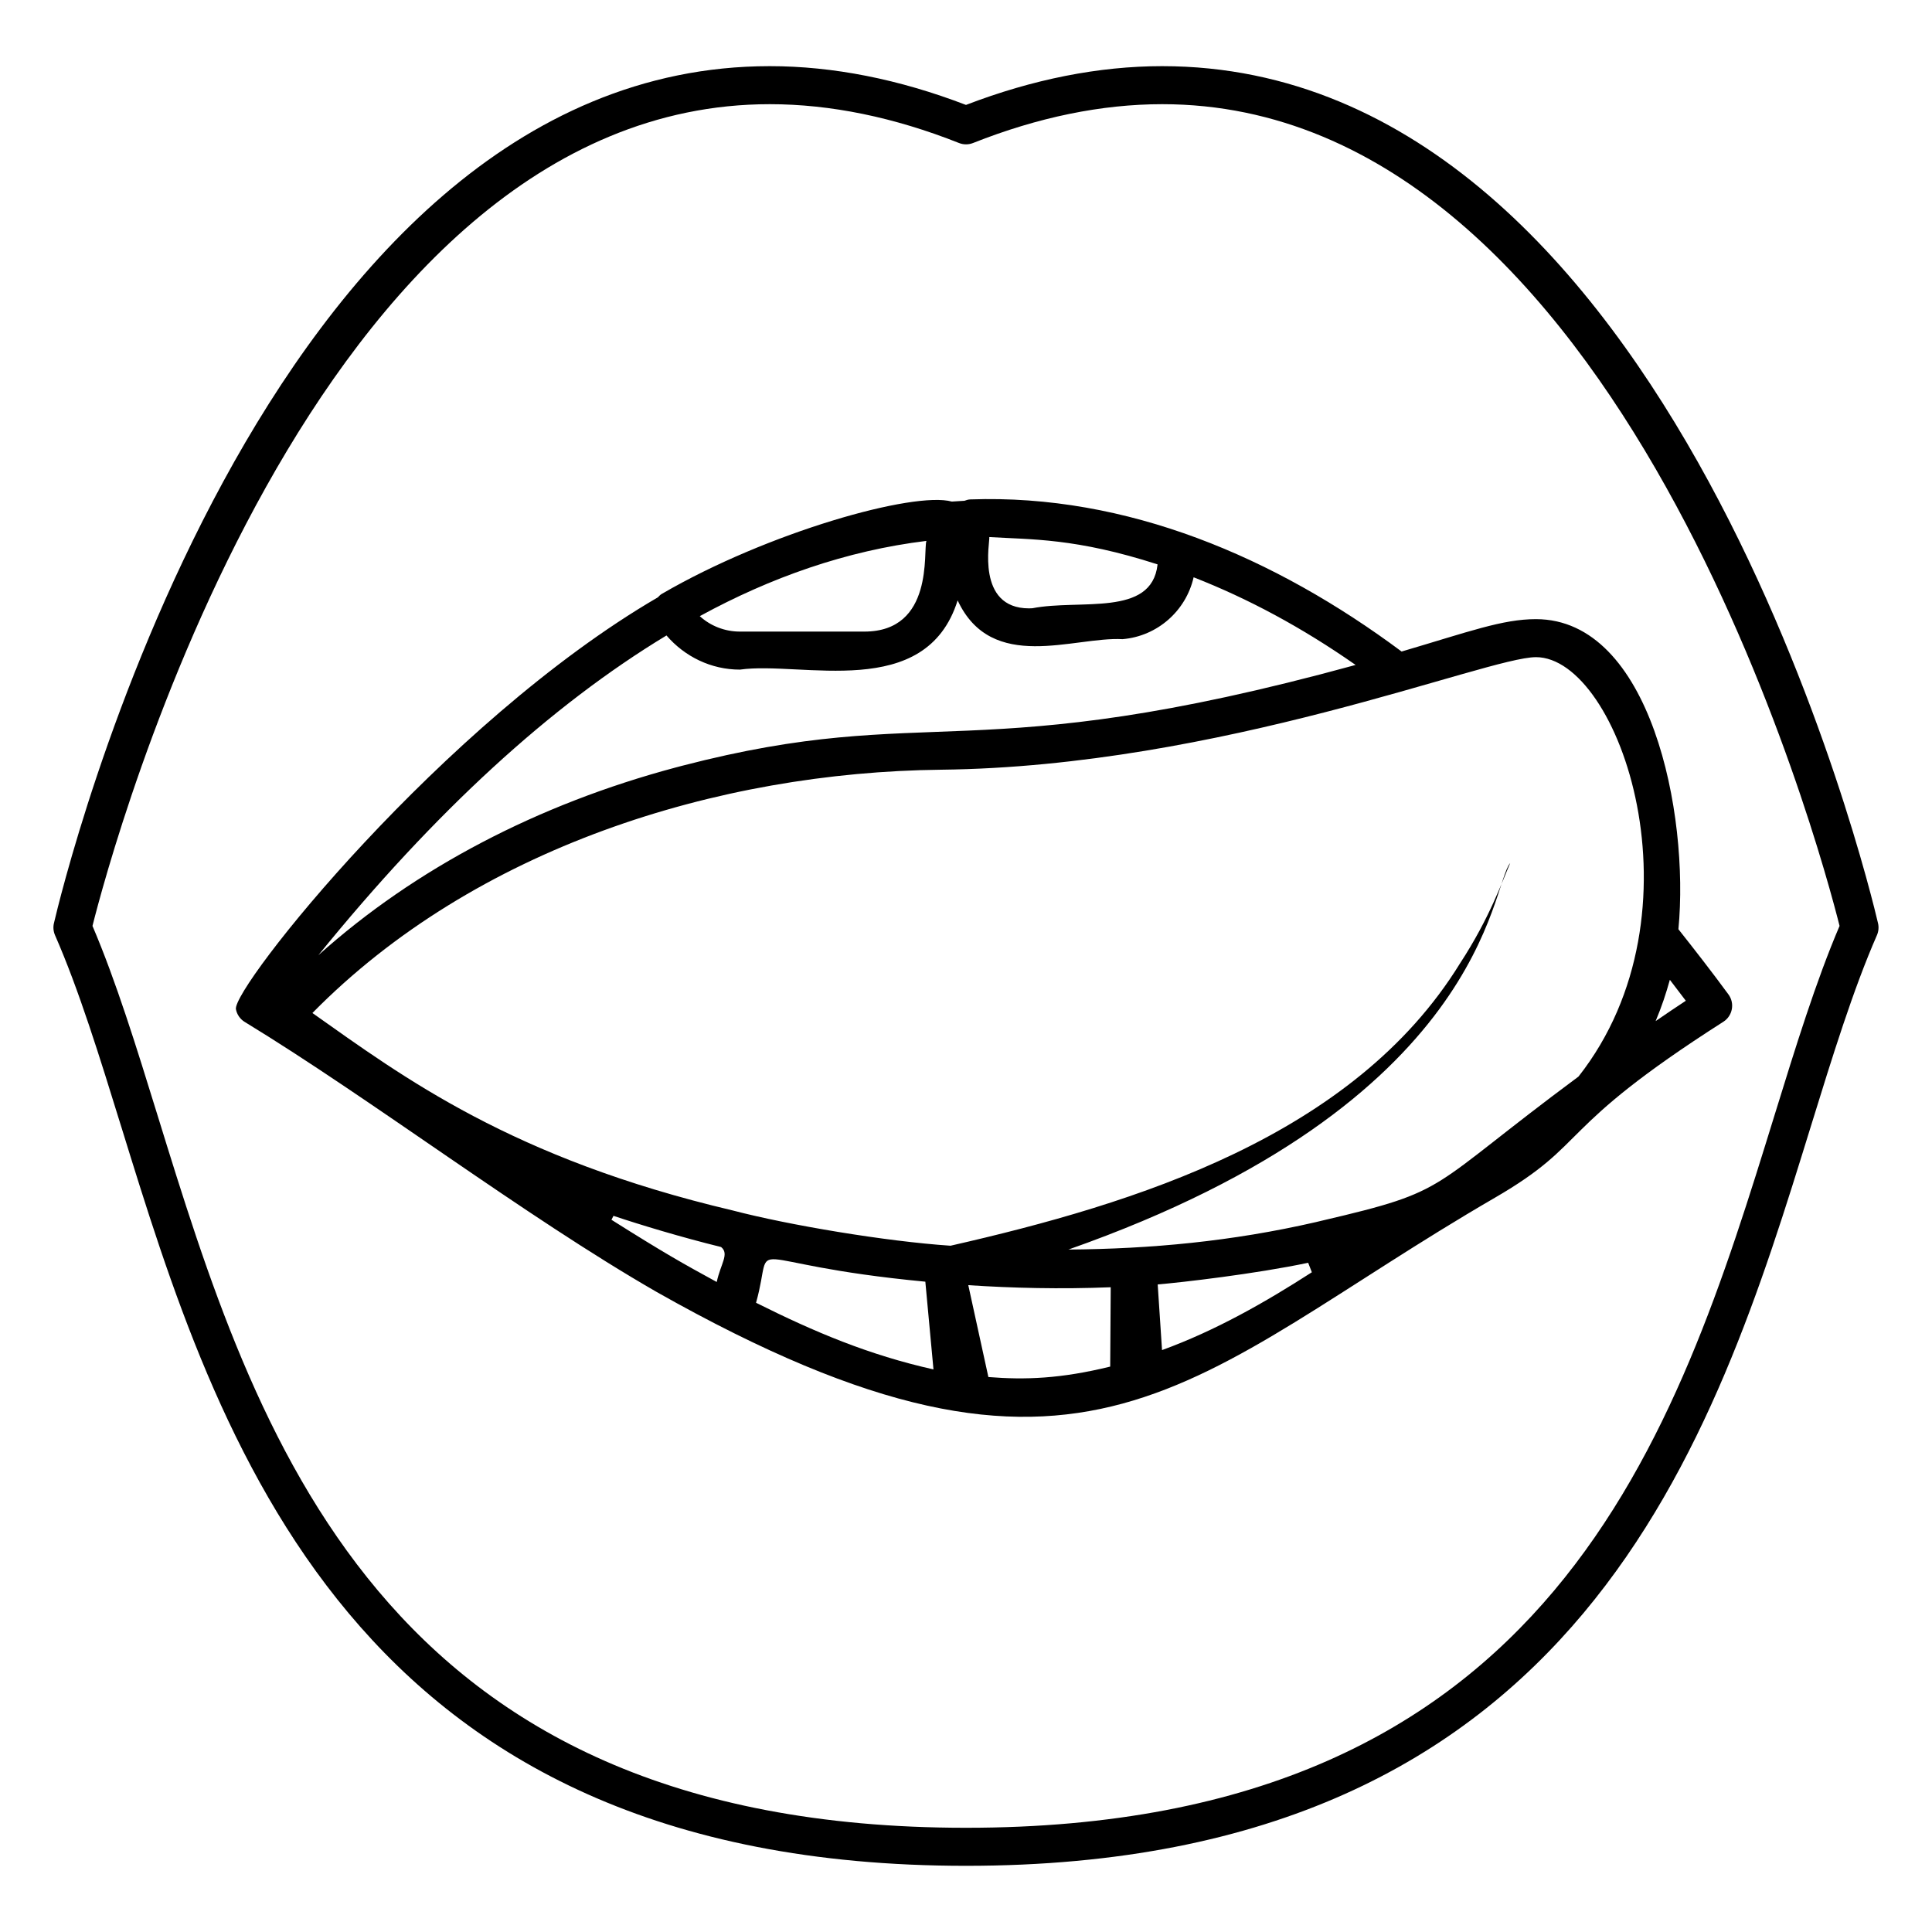
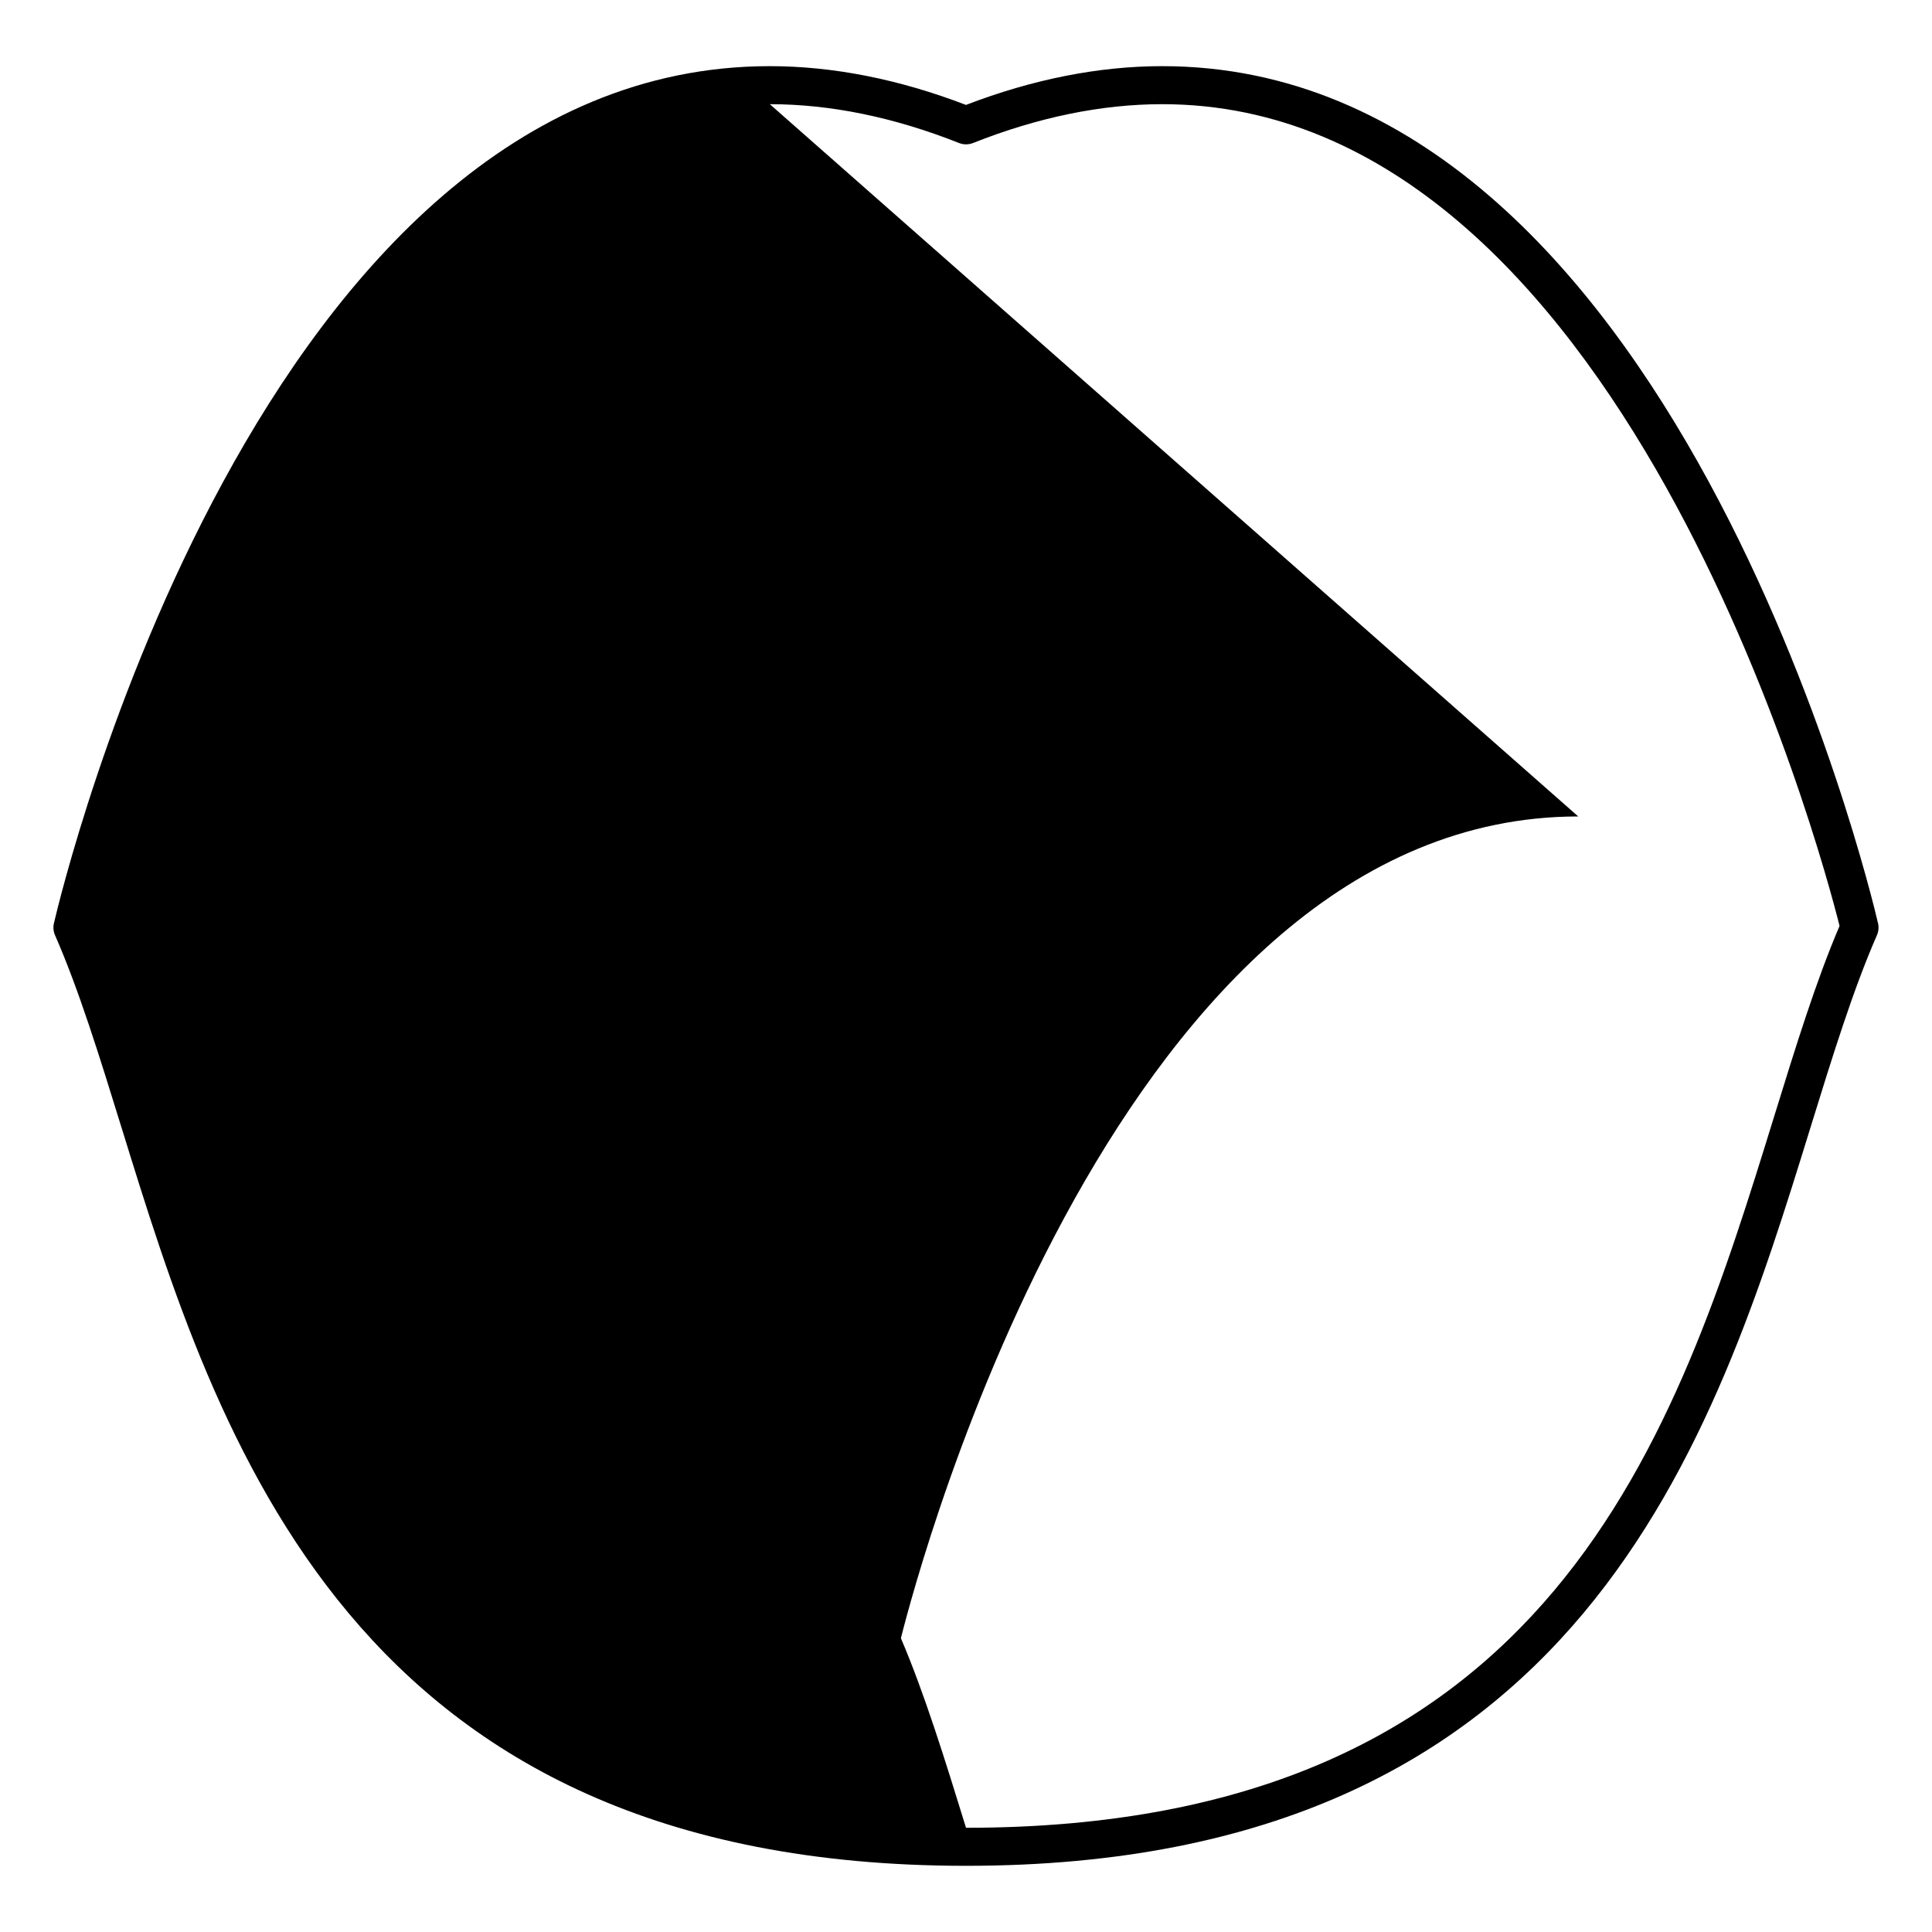
<svg xmlns="http://www.w3.org/2000/svg" fill="#000000" width="800px" height="800px" version="1.1" viewBox="144 144 512 512">
  <g>
-     <path d="m176.14 442.6c25.535 82.656 60.527 195.86 223.86 195.86 163.34 0 198.32-113.2 223.86-195.86 5.777-18.68 11.227-36.328 17.543-50.754 0.434-0.992 0.543-2.106 0.297-3.164-2.156-9.273-54.297-227.15-189.71-227.15-16.746 0-34.234 3.453-51.996 10.273-17.762-6.82-35.246-10.273-51.996-10.273-135.43 0-187.55 217.87-189.71 227.15-0.246 1.059-0.137 2.168 0.297 3.164 6.324 14.426 11.777 32.074 17.551 50.754zm171.87-270.99c16.059 0 32.926 3.457 50.137 10.289 1.199 0.473 2.519 0.473 3.719 0 17.211-6.828 34.074-10.289 50.137-10.289 121.64 0 174.51 197.91 179.5 217.77-6.25 14.621-11.602 31.945-17.258 50.242-25.988 84.098-58.332 188.76-214.24 188.76s-188.25-104.66-214.24-188.76c-5.656-18.297-11.012-35.621-17.258-50.242 4.988-19.863 57.836-217.77 179.5-217.77z" />
-     <path d="m208.85 414.82c33.977 20.707 73.926 51.293 109.23 71.598 114.62 64.785 140.5 22.324 222.06-24.996 25.543-14.816 15.297-17.734 60.578-46.652 1.172-0.746 1.977-1.953 2.234-3.32 0.254-1.367-0.059-2.785-0.887-3.906-4.387-5.981-8.863-11.73-13.266-17.289 2.926-30.625-7.348-82.176-37.773-82.176-8.828 0-17.699 3.312-35.586 8.582-33.539-24.973-72.828-41.781-114.27-40.312-0.562 0.02-1.086 0.172-1.586 0.363-1.113 0.051-2.231 0.133-3.344 0.207-10.055-2.769-48.727 8.09-76.883 24.484-0.406 0.234-0.699 0.574-1.012 0.895-57.098 33.238-112.89 103.53-111.82 109.16 0.266 1.398 1.113 2.625 2.324 3.363zm97.195 52.434 0.531-1.043c7.211 2.414 18.062 5.691 28.516 8.262 2.246 1.812-0.094 4.398-1.152 9.266-9.031-4.934-13.699-7.535-27.895-16.484zm38.316 21.992c5.152-18.391-6.164-10.445 44.863-5.586l2.156 23.25c-17.062-3.824-31.453-9.871-47.02-17.664zm61.57 19.684-5.324-24.348c11.566 0.77 24.516 1.09 37.746 0.551l-0.137 21.027c-13.129 3.227-22.539 3.543-32.285 2.769zm46.02-7.141-1.148-17.402c6.32-0.52 25.914-2.793 39.875-5.738l0.977 2.512c-12.316 7.938-25.535 15.473-39.703 20.629zm130.81-87.188c1.629-3.883 2.746-7.269 3.769-10.945 1.418 1.832 2.824 3.684 4.231 5.555-2.598 1.707-5.246 3.492-8 5.391zm-31.734-96.449c22.223 0 45.461 67.734 11.293 111.15-40.734 30.215-33.355 30.098-67.977 38.18-0.57 0.129-1.078 0.27-1.656 0.398-22.207 5.098-43.699 7.102-65.539 7.262 110.95-39.016 111.89-96.414 117.07-102.42-2.109 4.785-5.363 14.438-13.297 26.582-28.195 45.789-86.047 63.676-135.02 74.824-17.156-1.148-42.867-5.457-57.809-9.367-58.48-13.793-87.199-35.277-111.3-52.305 43.047-43.75 107.35-63.832 166.64-64.477 73.953-0.82 144.61-29.824 157.59-29.824zm-221.45-10.934c18.586-10.141 38.668-17.289 59.934-19.875-0.902 2.656 2.082 24.035-16.457 24.035h-32.973c-4.016 0-7.793-1.5-10.637-4.094 0.043-0.02 0.09-0.039 0.133-0.066zm76.598-20.891c11.203 0.684 22.879 0.234 44.594 7.242l-0.008 0.074c-1.594 13.941-20.512 9.07-33.16 11.547l-0.887 0.035c-14.16 0-10.305-17.887-10.539-18.898zm-85.547 26.082c4.828 5.606 11.82 9.047 19.453 9.047 16.336-2.312 49.266 8.57 57.703-18.348 9.035 19.398 30.809 9.562 43.711 10.277 9.262-0.785 16.809-7.531 18.828-16.395 14.34 5.598 28.672 13.262 42.93 23.23-102.09 27.992-112.26 9.504-178.52 26.73-0.555 0.145-1.109 0.293-1.664 0.441-36.453 9.727-69.008 26.703-94.703 49.75 30.816-37.992 61.633-66.227 92.258-84.734z" />
+     <path d="m176.14 442.6c25.535 82.656 60.527 195.86 223.86 195.86 163.34 0 198.32-113.2 223.86-195.86 5.777-18.68 11.227-36.328 17.543-50.754 0.434-0.992 0.543-2.106 0.297-3.164-2.156-9.273-54.297-227.15-189.71-227.15-16.746 0-34.234 3.453-51.996 10.273-17.762-6.82-35.246-10.273-51.996-10.273-135.43 0-187.55 217.87-189.71 227.15-0.246 1.059-0.137 2.168 0.297 3.164 6.324 14.426 11.777 32.074 17.551 50.754zm171.87-270.99c16.059 0 32.926 3.457 50.137 10.289 1.199 0.473 2.519 0.473 3.719 0 17.211-6.828 34.074-10.289 50.137-10.289 121.64 0 174.51 197.91 179.5 217.77-6.25 14.621-11.602 31.945-17.258 50.242-25.988 84.098-58.332 188.76-214.24 188.76c-5.656-18.297-11.012-35.621-17.258-50.242 4.988-19.863 57.836-217.77 179.5-217.77z" />
  </g>
</svg>